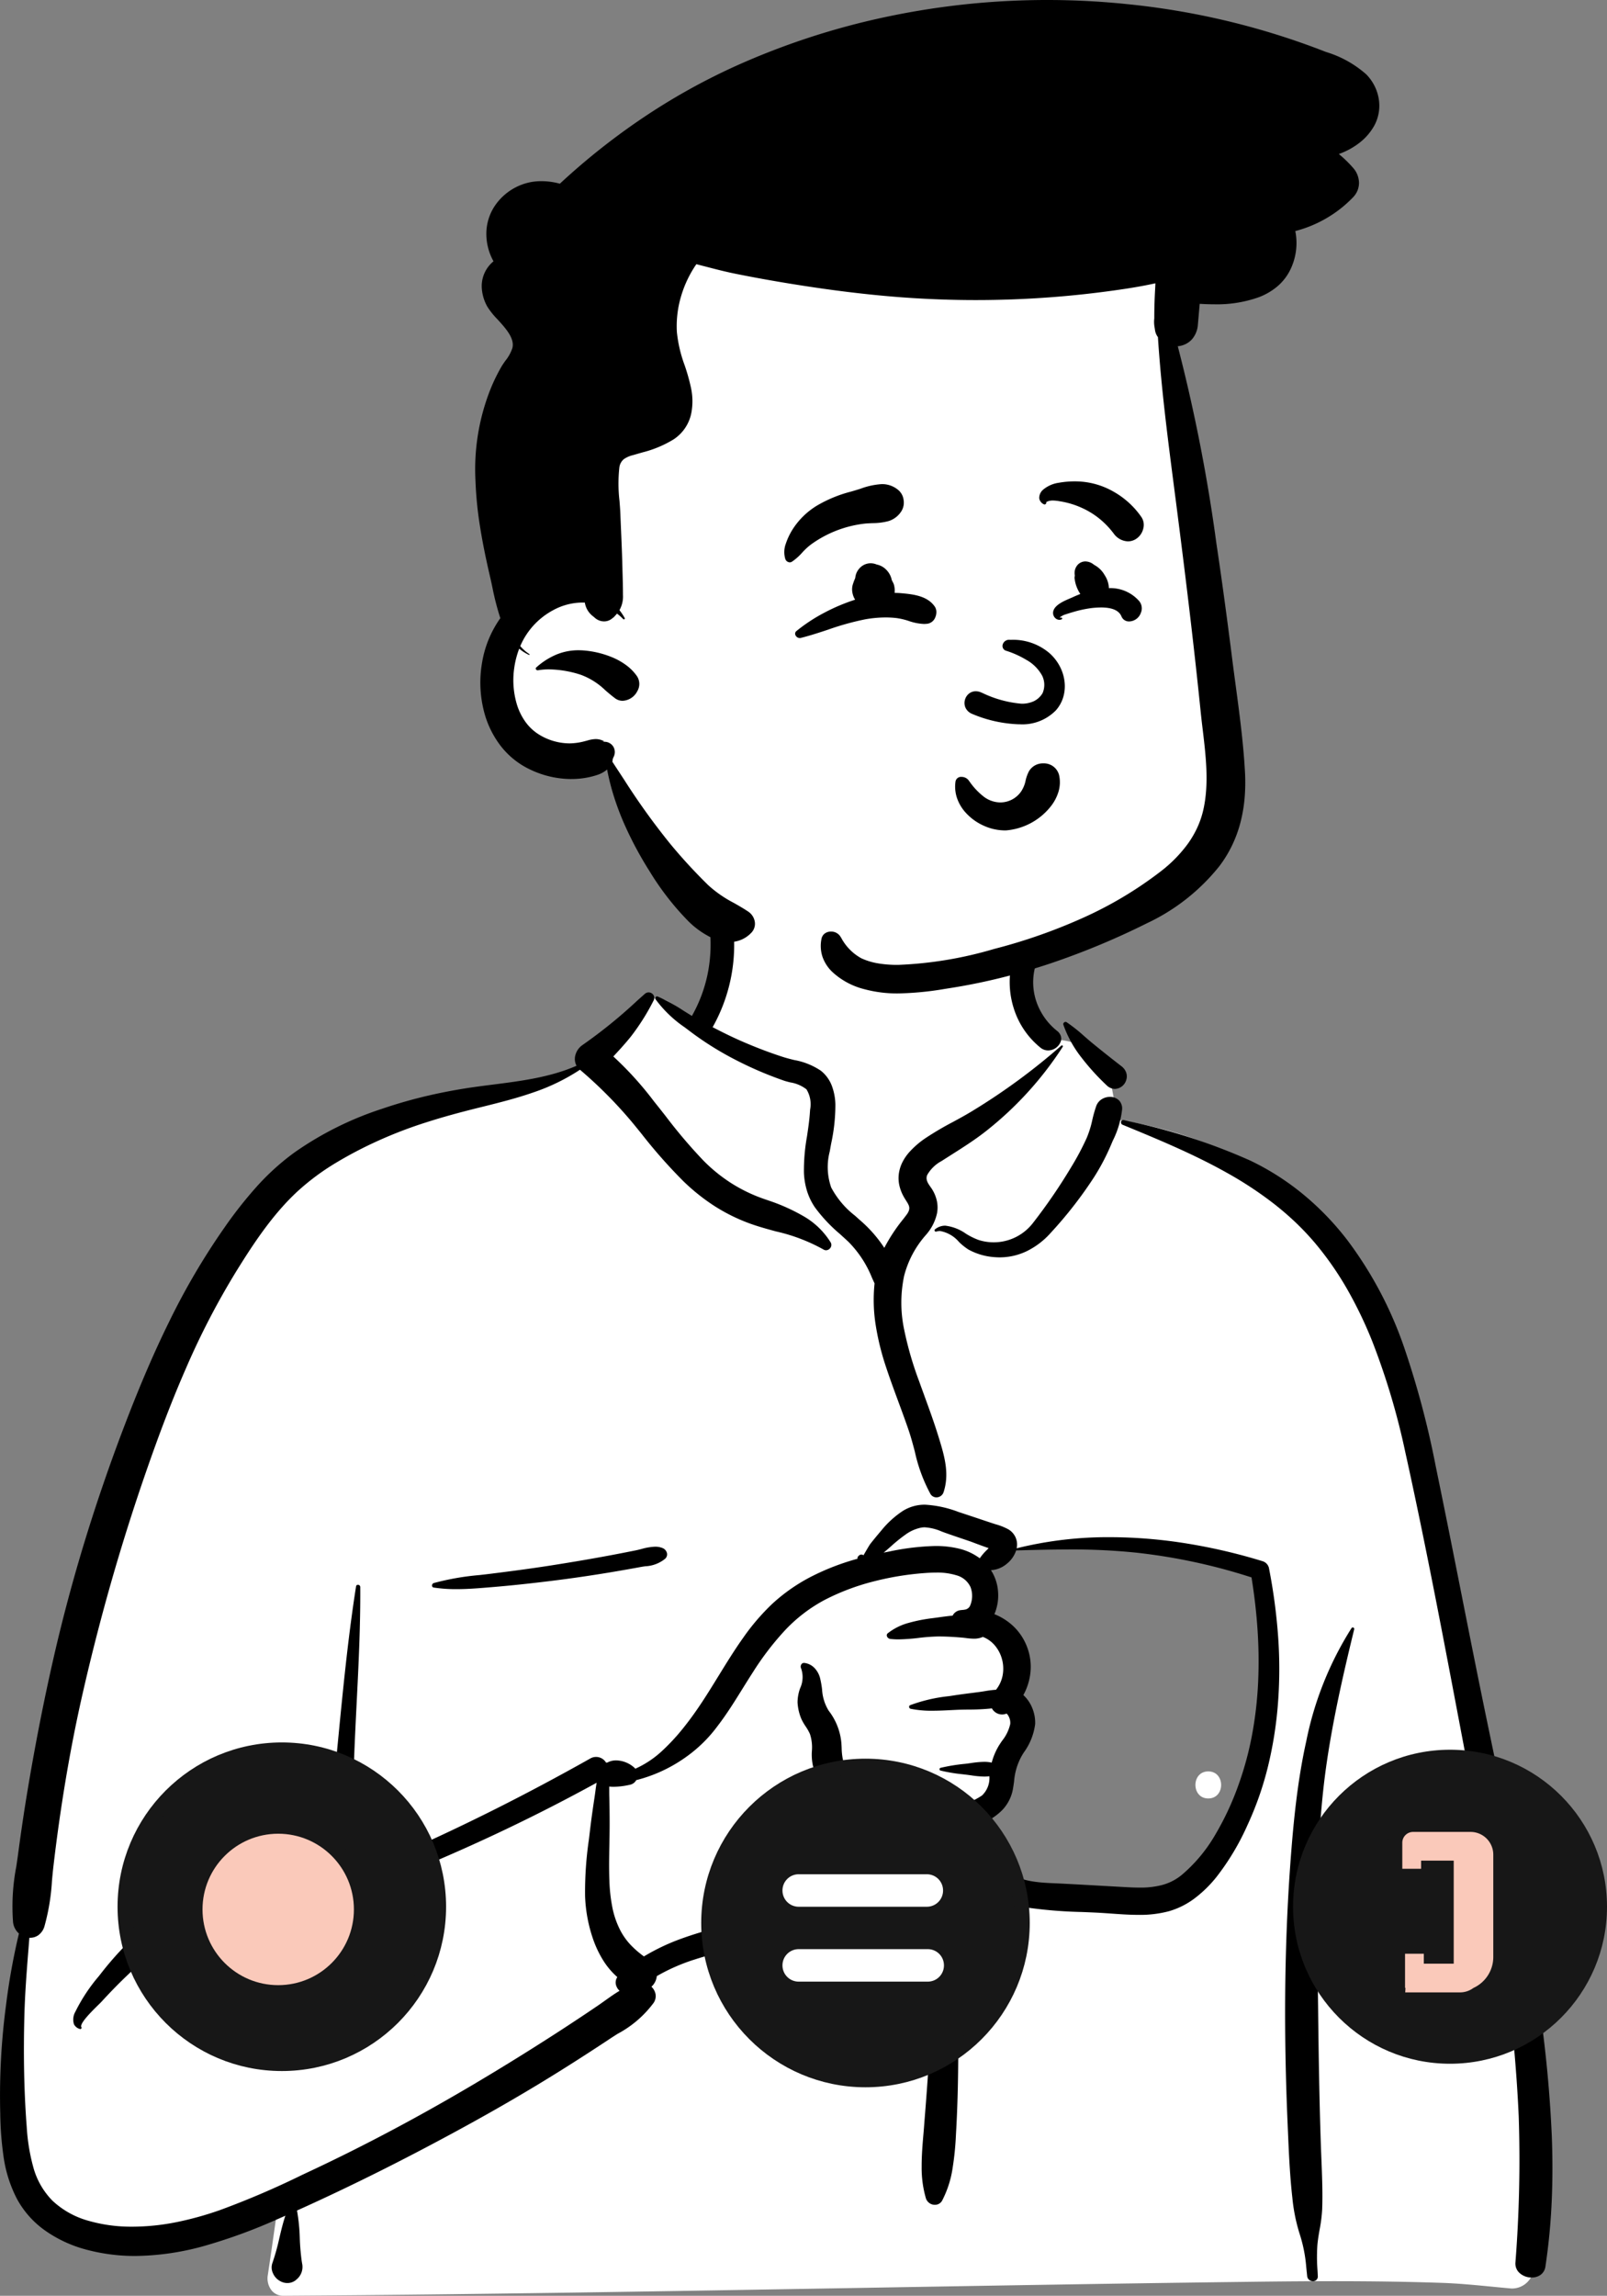
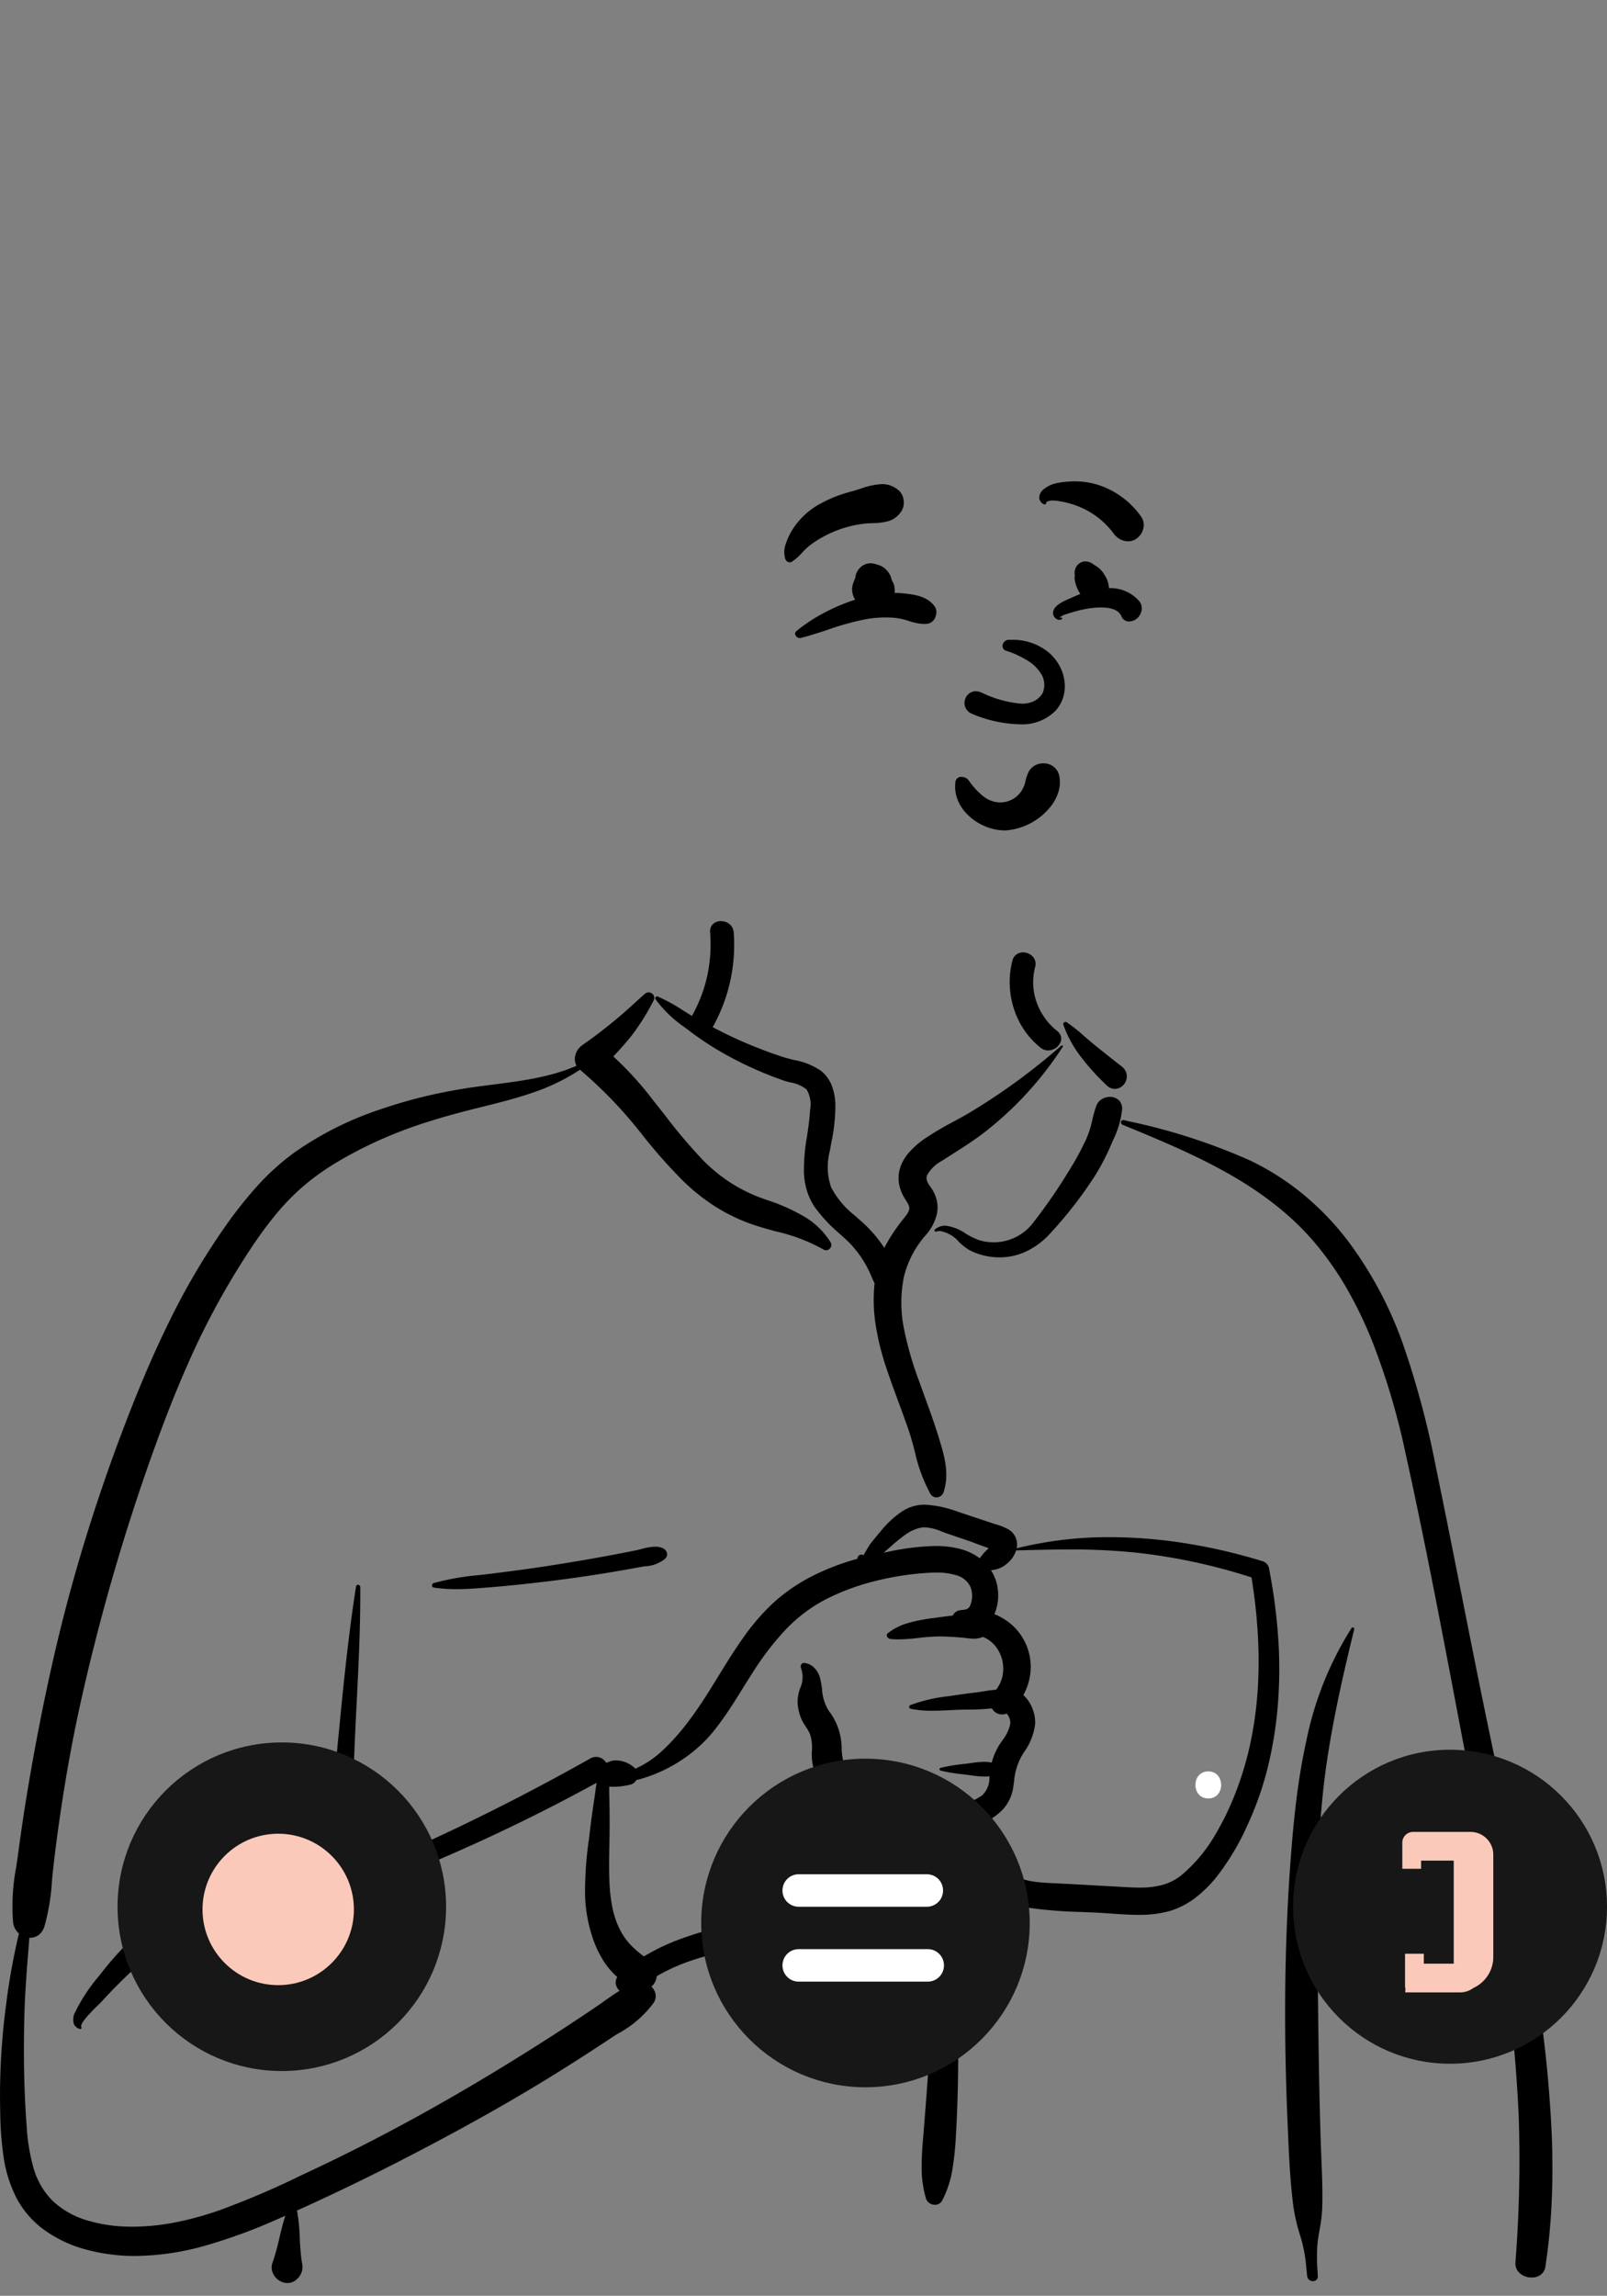
<svg xmlns="http://www.w3.org/2000/svg" width="220.339" height="314.703" viewBox="0 0 220.339 314.703">
  <rect x="0" y="0" width="220.339" height="314.703" fill="#808080" stroke="none" />
  <g id="Group_2245" data-name="Group 2245" transform="translate(-1018.578 -5015.847)">
    <g id="Group_2244" data-name="Group 2244">
      <g id="Group_2178" data-name="Group 2178" transform="translate(1018.578 5015.847)">
-         <path id="_Background" data-name="🎨 Background" d="M37.515,194.679h0a2.057,2.057,0,0,1-1.613-.707,2.676,2.676,0,0,1-.542-2.128c.276-1.826.543-3.683.8-5.48v-.01c.143-.991.29-2.015.437-3.022A67.688,67.688,0,0,1,19.382,185.7a53.3,53.3,0,0,1-7.338-.5,47.508,47.508,0,0,1-7.219-1.58c-.113-.115-.155-.209-.126-.28.052-.123.311-.18.817-.18.189,0,.387.007.59.016l.047,0c.174.007.338.014.472.014a1.1,1.1,0,0,0,.27-.021,14.181,14.181,0,0,1-4.641-5.219A17.3,17.3,0,0,1,.992,174.78a23.35,23.35,0,0,1-.709-3.431,40.539,40.539,0,0,1-.217-7.285c.118-2.464.375-4.9.622-7.263v0c.137-1.3.266-2.536.368-3.729.869-5.6,1.66-11.424,2.426-17.052v0c1.955-14.374,3.977-29.237,7.607-43.386.938-3.655,1.964-7.182,3.051-10.484,1.165-3.539,2.446-6.962,3.808-10.173,1.443-3.4,3.029-6.693,4.714-9.78a97.843,97.843,0,0,1,5.768-9.3,67.078,67.078,0,0,1,7.311-8.306,61.3,61.3,0,0,1,8.641-6.937,53.538,53.538,0,0,1,9.767-5.121,47.093,47.093,0,0,1,10.69-2.856l.41-.056c.708-.094,1.445-.18,2.158-.263,3.736-.435,7.6-.884,10.756-2.849a23.849,23.849,0,0,0,4.129-4.7,23.492,23.492,0,0,1,2.891-3.476,6.462,6.462,0,0,1,1.622-1.112,4.541,4.541,0,0,1,1.887-.432h.023a3.606,3.606,0,0,1,1.674.549c.609.334,1.261.783,1.951,1.26.645.445,1.311.905,2,1.307a15.276,15.276,0,0,1,1.137-4.441,15.357,15.357,0,0,0,.859-2.864l.027-.185c.066-.481.1-.957.138-1.417.151-1.97.294-3.831,2.67-5.78A18.633,18.633,0,0,1,102.9,3.072a32.593,32.593,0,0,1,4.729-1.643,42.136,42.136,0,0,1,5.3-1.056A41.114,41.114,0,0,1,118.373,0a29.231,29.231,0,0,1,6.4.649,14.677,14.677,0,0,1,5.087,2.073A17.31,17.31,0,0,1,133.143,5.7,20.052,20.052,0,0,1,135.5,9.146a50.209,50.209,0,0,1,3.186,7.78c.692,2,1.408,4.059,2.3,6.055a5.446,5.446,0,0,1,2.338-.479,8.748,8.748,0,0,1,4.214,1.16,6.933,6.933,0,0,1,1.633,1.269,4.131,4.131,0,0,1,.954,1.566c.652.793.941,2.428,1.221,4.008v0a15.416,15.416,0,0,0,.717,3c2.066.329,4.071.746,5.959,1.24a51.425,51.425,0,0,1,5.332,1.7,44.013,44.013,0,0,1,4.746,2.139,39.558,39.558,0,0,1,4.2,2.551,37.668,37.668,0,0,1,3.694,2.937,38.11,38.11,0,0,1,3.228,3.3,40.845,40.845,0,0,1,2.8,3.634,46.06,46.06,0,0,1,2.417,3.944,58.652,58.652,0,0,1,3.837,8.718,91.412,91.412,0,0,1,2.776,9.657c1.492,6.379,2.539,13.136,3.651,21.319,1.487,8.385,3.535,16.913,5.515,25.16h0c1.285,5.35,2.613,10.882,3.781,16.34,1.31,6.122,2.272,11.492,2.94,16.417a128.966,128.966,0,0,1,1.249,16.53c.02,2.824-.072,5.623-.275,8.318-.213,2.828-.555,5.641-1.017,8.36a17.683,17.683,0,0,1,1.725,3.1,3.054,3.054,0,0,1,.413,1.644,3.439,3.439,0,0,1-.455,1.6A2.984,2.984,0,0,1,206,193.68h0c-.044,0-.089,0-.134,0-.882-.078-1.776-.164-2.64-.248h0c-2.195-.213-4.464-.434-6.718-.518-4.572-.159-9.5-.236-15.051-.236-3.239,0-6.759.026-11.077.08l-1.187.016c-17.62.219-35.529.529-52.848.829C90.506,194.046,63.792,194.508,37.515,194.679Zm96.176-98.371h0c-.6,2.6.369,4.707,1.4,6.943a23.918,23.918,0,0,1,1.442,3.668,12.114,12.114,0,0,1,.069,3.479c-.034.495-.065.962-.069,1.341a6.769,6.769,0,0,0,.812,2.305,5.166,5.166,0,0,1,.806,2.929,26.173,26.173,0,0,1-2.477,6.427,30.347,30.347,0,0,0-2.24,5.44,9.6,9.6,0,0,0-.337,2.7,7.186,7.186,0,0,0,.6,2.7c1.629,3.205,6.539,4.848,9.788,5.935l.016.005a14.331,14.331,0,0,0,2.851.747,20.164,20.164,0,0,0,3.188.243,25.993,25.993,0,0,0,9.486-1.841,19.186,19.186,0,0,0,4.036-2.179,11.682,11.682,0,0,0,2.91-2.909c1.312-1.951,2.778-5.824,3.955-8.937.724-1.914,1.35-3.567,1.817-4.478l.277-3.868c.323-4.541.665-9.725.639-13.77-.028-4.492-.5-7-1.446-7.651a22.7,22.7,0,0,0-8.953-3.212A64.113,64.113,0,0,0,151.35,91.5c-4.089,0-7.678.274-9.968.5a30.231,30.231,0,0,0-4.485.645c-.327.215-.6.377-.847.52a3.743,3.743,0,0,0-1.571,1.406c-.648.086-1.308.177-1.963.27-.436.142-.663.437-.607.787a.892.892,0,0,0,.361.554,1.294,1.294,0,0,0,.789.248,1.784,1.784,0,0,0,.633-.123Z" transform="translate(1.359 120.024)" fill="#fff" />
        <path id="_Ink" data-name="🖍 Ink" d="M39.4,186.686a1.975,1.975,0,0,1-.913-.224l-.066-.036-.111-.064a2.212,2.212,0,0,1-.89-1.034,1.833,1.833,0,0,1-.081-1.353,30.415,30.415,0,0,0,.967-3.466c.239-1.01.486-2.053.821-3.052l-.569.254-.75.327a74.179,74.179,0,0,1-9.422,3.453,36.214,36.214,0,0,1-9.84,1.485,25.677,25.677,0,0,1-6.7-.866,17.585,17.585,0,0,1-5.487-2.5,12.766,12.766,0,0,1-4.024-4.439A18,18,0,0,1,.5,169.455a45.242,45.242,0,0,1-.466-6.021,94.291,94.291,0,0,1,.787-14.8,89.9,89.9,0,0,1,1.776-9.858,2.436,2.436,0,0,1-.807-1.554,28.756,28.756,0,0,1,.449-7.651v-.007c.085-.573.172-1.165.249-1.74.427-3.2.867-6.142,1.347-9,1.044-6.228,2.242-12.3,3.561-18.049,1.2-5.233,2.623-10.548,4.229-15.8,1.57-5.132,3.356-10.337,5.308-15.469l.34-.888c2.019-5.249,3.959-9.742,5.932-13.734A95.374,95.374,0,0,1,30.78,42a58.142,58.142,0,0,1,4.367-5.554,33.3,33.3,0,0,1,5.223-4.733,45.221,45.221,0,0,1,12.043-6,65.4,65.4,0,0,1,6.478-1.838c2.123-.487,4.352-.892,6.625-1.2.674-.092,1.365-.18,2.033-.265,3.886-.494,7.9-1.006,11.5-2.587a1.974,1.974,0,0,1-.126-1.559,2.415,2.415,0,0,1,.95-1.286,67.6,67.6,0,0,0,7.473-6.057c.348-.311.708-.632,1.065-.948a.785.785,0,0,1,.524-.208.8.8,0,0,1,.671.382.739.739,0,0,1,0,.752,30.665,30.665,0,0,1-3.127,4.951c-.776.962-1.605,1.866-2.386,2.7a45.919,45.919,0,0,1,5.512,6.072l.1.129c.528.656,1.055,1.327,1.565,1.976a70.673,70.673,0,0,0,5.124,6.04,21.965,21.965,0,0,0,3.85,3.138,21.485,21.485,0,0,0,4.46,2.158l.652.226a25.856,25.856,0,0,1,4.8,2.148,10.544,10.544,0,0,1,3.737,3.6.672.672,0,0,1,0,.692.745.745,0,0,1-.628.386.653.653,0,0,1-.348-.1,24.308,24.308,0,0,0-6.536-2.487c-1.265-.346-2.574-.7-3.826-1.174a24.647,24.647,0,0,1-4.7-2.372A27.793,27.793,0,0,1,93.74,35.69a70.817,70.817,0,0,1-5.827-6.6l-.009-.011c-.371-.457-.755-.93-1.135-1.393a60.17,60.17,0,0,0-7.247-7.317A27.757,27.757,0,0,1,73.065,23.5c-2.178.758-4.434,1.334-6.945,1.956l-.514.127c-2.75.681-4.982,1.3-7.025,1.954a59.535,59.535,0,0,0-6.807,2.6,55.4,55.4,0,0,0-5.729,3,32.845,32.845,0,0,0-5.187,3.847c-3.474,3.188-6.158,7.306-8.4,10.916a105.191,105.191,0,0,0-7.008,13.507c-1.793,4.1-3.532,8.618-5.472,14.213-1.715,4.945-3.319,10.028-4.767,15.106-1.436,5.037-2.756,10.2-3.924,15.346-1.149,5.065-2.113,10.242-2.946,15.826-.377,2.528-.72,5.116-1.019,7.692-.077.665-.141,1.346-.2,2v.006a29.352,29.352,0,0,1-1.03,6.2,2.3,2.3,0,0,1-.806,1.189,1.939,1.939,0,0,1-1.16.374l-.1,0-.173,2.167c-.221,2.778-.443,5.737-.516,8.685-.131,5.285-.039,10.02.282,14.475l.049.658a26.581,26.581,0,0,0,.875,5.38A10.444,10.444,0,0,0,7.194,175.4a11.8,11.8,0,0,0,4.968,2.761,21.075,21.075,0,0,0,5.683.8l.349,0a30.934,30.934,0,0,0,6.036-.628,44.684,44.684,0,0,0,5.9-1.636A116.915,116.915,0,0,0,41.4,171.876l.941-.442c3.853-1.8,7.758-3.758,11.606-5.806,3.748-1.994,7.552-4.136,11.308-6.367s7.534-4.574,11.244-6.973c1.8-1.166,3.623-2.372,5.412-3.586.357-.242.713-.5,1.057-.742h0c.641-.458,1.3-.931,1.983-1.332a1.677,1.677,0,0,1-.508-.873,1.318,1.318,0,0,1,.2-1.006,10.285,10.285,0,0,1-1.943-2.3,14.493,14.493,0,0,1-1.344-2.8,20.248,20.248,0,0,1-1.134-5.975,49.581,49.581,0,0,1,.533-7.855l0-.014c.05-.411.1-.837.151-1.255.184-1.572.412-3.124.63-4.566.038-.252.071-.5.106-.769.048-.362.1-.737.159-1.106-4.03,2.215-8.2,4.353-12.4,6.356-4.138,1.976-8.422,3.878-12.733,5.655-4.265,1.757-8.648,3.375-13.4,4.946l-.917.3c-2.6.85-4.6,1.464-6.5,1.992-2.4.666-4.561,1.17-6.611,1.541a.226.226,0,0,1-.04,0,.269.269,0,0,1-.251-.211.179.179,0,0,1,.115-.211c2.868-1.265,5.849-2.418,8.732-3.532,1.46-.564,2.97-1.148,4.445-1.739l.721-.294a1.442,1.442,0,0,1-.258-.037c-1.82-.439-3.654-1.055-5.427-1.65h0c-.727-.244-1.48-.5-2.216-.732s-1.515-.446-2.268-.651a25.012,25.012,0,0,1-4.892-1.695.153.153,0,0,1-.085-.174.2.2,0,0,1,.175-.158c.246-.017.5-.026.768-.026a27.016,27.016,0,0,1,5.118.679c.573.113,1.114.22,1.656.315l.906.159c1.389.245,3,.539,4.579.931a1.935,1.935,0,0,1,.74-1.312c3.68-2.725,3.989-7.752,4.261-12.187v0c.056-.909.109-1.767.188-2.588l.351-3.624c.6-6.117,1.261-12.621,2.263-18.978a.242.242,0,0,1,.253-.21.309.309,0,0,1,.322.288c.035,5.346-.235,10.766-.5,16.007-.12,2.409-.244,4.9-.337,7.353l-.046,1.278-.007.2c-.161,4.744-.327,9.649-3.312,13.3a1.229,1.229,0,0,1,.61-.169.933.933,0,0,1,.728.33,2.5,2.5,0,0,1,.657,1.617c2.634-1.1,5.383-2.29,8.17-3.525,4.28-1.9,8.63-3.956,12.93-6.123,4.183-2.108,8.43-4.374,12.623-6.734a1.585,1.585,0,0,1,2.186.556l.064-.009.033,0,.063,0h.007a2.51,2.51,0,0,1,1.224-.3,3.846,3.846,0,0,1,2.542,1.051c.024.023.047.049.066.072l.015.017a13.475,13.475,0,0,0,3.533-2.316,28.371,28.371,0,0,0,3.064-3.291c.861-1.071,1.721-2.265,2.632-3.65.745-1.135,1.475-2.321,2.181-3.468,1.071-1.74,2.178-3.54,3.377-5.224a30.251,30.251,0,0,1,4.028-4.69,24.19,24.19,0,0,1,5.449-3.766,33.217,33.217,0,0,1,6.191-2.373.422.422,0,0,1,.116-.347.6.6,0,0,1,.41-.234.583.583,0,0,1,.25.068.1.1,0,0,1,.045.043l.417-.713c.3-.515.476-.795.543-.879.482-.607.984-1.217,1.492-1.812a12.872,12.872,0,0,1,2.975-2.7,5.632,5.632,0,0,1,3.034-.839,15.241,15.241,0,0,1,4.582,1l.034.011c1.006.329,2.027.67,3.014,1l.026.009,1.583.528.159.052.3.094a8.274,8.274,0,0,1,1.582.616,2.409,2.409,0,0,1,1.269,2.666,52,52,0,0,1,12.792-1.523,66.853,66.853,0,0,1,10.629.882,77.5,77.5,0,0,1,10.259,2.4,1.289,1.289,0,0,1,.9.9,77.729,77.729,0,0,1,1.27,9.478,61.828,61.828,0,0,1-.059,9.558,54,54,0,0,1-1.312,8.126,43.914,43.914,0,0,1-2.675,7.778l-.13.284a34.065,34.065,0,0,1-4.246,7.133,16.91,16.91,0,0,1-2.959,2.918,10.867,10.867,0,0,1-3.584,1.815,15.379,15.379,0,0,1-4.215.5c-1.234,0-2.489-.089-3.7-.176-.637-.045-1.3-.092-1.931-.124-.7-.035-1.42-.064-2.114-.092h0a63.068,63.068,0,0,1-7.292-.579,11.624,11.624,0,0,1-3.83-1.28,9.707,9.707,0,0,1-3.041-2.632,18.947,18.947,0,0,1-2.876-6.591c-.334.106-.607.2-.861.3a9.476,9.476,0,0,0-3.127,2.11c-.876.848-1.676,1.795-2.45,2.71a30.546,30.546,0,0,1-3.013,3.231,23.128,23.128,0,0,1-6.164,3.847,40.393,40.393,0,0,1-5.869,1.965c-1.994.519-4.052.944-6.041,1.355l-.017,0c-.856.177-1.742.36-2.61.548l-.343.075c-1.547.339-3.573.811-5.531,1.449a26,26,0,0,0-5.205,2.284,2.224,2.224,0,0,1-.736,1.449,1.851,1.851,0,0,1,.562,1,1.662,1.662,0,0,1-.249,1.2,14.8,14.8,0,0,1-4.945,4.256l0,0c-.358.227-.728.461-1.085.7l-.142.094c-2.139,1.418-4.328,2.828-6.5,4.19-4.262,2.669-8.7,5.261-13.581,7.925-3.787,2.069-7.561,4.046-11.216,5.876-3.853,1.929-7.7,3.759-11.438,5.439a25.412,25.412,0,0,1,.381,3.794,31.126,31.126,0,0,0,.26,3.109l.053.326a2.219,2.219,0,0,1-.637,2.114l-.062.057v-.008l-.055.05-.018.015.006,0a1.974,1.974,0,0,1-.208.168l-.09.058A1.83,1.83,0,0,1,39.4,186.686ZM83.533,118.63c0,.188,0,.382,0,.553,0,.278,0,.54.009.8.031,1.186.047,2.45.047,3.758,0,.947-.018,1.91-.036,2.841-.032,1.649-.065,3.354.005,5.03a22.422,22.422,0,0,0,.388,3.5,11.877,11.877,0,0,0,1.15,3.315,8.926,8.926,0,0,0,1.416,1.954,13.339,13.339,0,0,0,1.779,1.534,28.912,28.912,0,0,1,5.069-2.413,48.879,48.879,0,0,1,5.423-1.62c1.449-.353,2.934-.672,4.371-.982h0a81.8,81.8,0,0,0,8.958-2.286,23.565,23.565,0,0,0,5.918-2.884,24.765,24.765,0,0,0,4.553-4.464l.016-.018.356-.415.237-.274a16.056,16.056,0,0,1,5.429-4.44,16.689,16.689,0,0,1,2.347-.755,10.24,10.24,0,0,0,3.672-1.507,3.279,3.279,0,0,0,1.019-2.587l.005-.058a5.056,5.056,0,0,1-.721.048,13.089,13.089,0,0,1-1.8-.168h0c-.232-.033-.472-.066-.7-.093l-.545-.064a22.136,22.136,0,0,1-2.947-.5.193.193,0,0,1,0-.368,24.528,24.528,0,0,1,3.349-.549l.143-.017.279-.035.411-.056h0a13.249,13.249,0,0,1,1.8-.167,4.725,4.725,0,0,1,1.043.106,8.9,8.9,0,0,1,.845-2.093c.163-.292.366-.592.582-.91a5.626,5.626,0,0,0,1.11-2.279,1.839,1.839,0,0,0-.2-1.032l-.055-.1a.859.859,0,0,0-.262-.315.224.224,0,0,1-.1.05,1.592,1.592,0,0,1-1.893-.753,29.969,29.969,0,0,1-3.243.16c-.554.007-1.078.015-1.583.037l-1.511.073c-.5.023-1.152.049-1.806.049a14.214,14.214,0,0,1-3.012-.269.267.267,0,0,1-.193-.245.23.23,0,0,1,.129-.244,21.789,21.789,0,0,1,5.322-1.239c.264-.039.538-.079.8-.12.742-.114,1.5-.211,2.233-.306l.018,0c.362-.047.737-.095,1.105-.144.238-.032.487-.072.727-.11h0a15.015,15.015,0,0,1,1.577-.2,4.464,4.464,0,0,0,.918-2.03,4.977,4.977,0,0,0-.1-2.161,4.851,4.851,0,0,0-.949-1.843,4.075,4.075,0,0,0-1.671-1.209,2.967,2.967,0,0,1-1.234.245,8.825,8.825,0,0,1-1.055-.086h0c-.207-.025-.42-.051-.641-.07-1.191-.1-2.176-.15-3.1-.15h-.113a26.634,26.634,0,0,0-2.666.2,26.273,26.273,0,0,1-2.753.2,9.99,9.99,0,0,1-1.143-.061.568.568,0,0,1-.455-.385.36.36,0,0,1,.131-.4,8.039,8.039,0,0,1,2.854-1.417,21.683,21.683,0,0,1,3.184-.632l.429-.057c.187-.025.388-.053.583-.08.558-.077,1.188-.165,1.831-.223a1.375,1.375,0,0,1,1.087-.751c.143-.02.289-.032.43-.044l.047,0,0-.016a.96.96,0,0,0,.8-.482,3.4,3.4,0,0,0,.089-2.622,2.986,2.986,0,0,0-1.941-1.618,8.9,8.9,0,0,0-2.772-.369c-.409,0-.831.016-1.331.049a39.668,39.668,0,0,0-7.174,1.147,31.413,31.413,0,0,0-6.786,2.555,21,21,0,0,0-5.578,4.32A39.257,39.257,0,0,0,103.206,103l-.122.189c-.42.652-.846,1.34-1.259,2l0,0c-1.065,1.717-2.167,3.492-3.415,5.116A19.082,19.082,0,0,1,94.1,114.55a20.27,20.27,0,0,1-6.865,3.2,1.259,1.259,0,0,1-.8.618l-.167.038a10.453,10.453,0,0,1-2.123.255A5.664,5.664,0,0,1,83.533,118.63ZM43.989,132.4a1.065,1.065,0,0,1-.075.1l-.041.048.214-.087Zm102.5-46.268c-2.408,0-4.861.065-7.166.131a3.906,3.906,0,0,1-1.334,1.875,3.671,3.671,0,0,1-2.116.832,6.2,6.2,0,0,1,.974,2.975A6.554,6.554,0,0,1,136.343,95a8.148,8.148,0,0,1,2.369,1.44,7.575,7.575,0,0,1,1.751,2.243,7.839,7.839,0,0,1,.68,1.87,7.645,7.645,0,0,1,.18,1.9,8.118,8.118,0,0,1-1.009,3.635,4.917,4.917,0,0,1,1.229,1.8,5.253,5.253,0,0,1,.389,2.178,8.39,8.39,0,0,1-1.565,3.906c-.1.156-.193.317-.288.475a8.534,8.534,0,0,0-1.039,3.5c-.041.286-.083.581-.133.889a5.6,5.6,0,0,1-1.412,2.938,7.855,7.855,0,0,1-2.678,1.821l.11.435a22.05,22.05,0,0,0,.995,3.119,8.291,8.291,0,0,0,1.742,2.7c1.826,1.818,4.6,1.938,7.05,2.044l.587.026.126.006c1.944.1,3.919.21,5.829.319h.019l1.307.074,1.789.1c.561.031,1.222.062,1.873.062a11.692,11.692,0,0,0,3-.33A7.151,7.151,0,0,0,162,130.77a21.047,21.047,0,0,0,4.655-5.587,38.885,38.885,0,0,0,3.1-6.621,44.477,44.477,0,0,0,1.909-6.979,52.442,52.442,0,0,0,.836-7.18,63.594,63.594,0,0,0-.076-7.251c-.153-2.322-.431-4.741-.826-7.191a79.3,79.3,0,0,0-15.813-3.394A85.846,85.846,0,0,0,146.493,86.129Zm-18.241-.476a13.342,13.342,0,0,1,3.259.365,7.855,7.855,0,0,1,2.834,1.319l.01-.017c0-.009.009-.018.015-.026a7.146,7.146,0,0,1,.9-1.054l.011-.011c.031-.029.061-.059.094-.093l.182-.193-.415-.144c-.632-.224-1.343-.491-1.767-.651l-.342-.128-.011,0-.579-.2h0c-.925-.312-1.881-.636-2.816-.967-.167-.059-.332-.121-.506-.186a6.8,6.8,0,0,0-2.323-.576,2.892,2.892,0,0,0-.461.036,5.487,5.487,0,0,0-2.181.963,21.372,21.372,0,0,0-1.992,1.611l0,0c-.348.305-.677.593-1,.857l.767-.149A34.138,34.138,0,0,1,128.252,85.653ZM180.019,186.43a.823.823,0,0,1-.512-.176.749.749,0,0,1-.278-.521l-.122-1.176a19.922,19.922,0,0,0-.841-4.39,24.223,24.223,0,0,1-1.071-5.193c-.314-2.78-.454-5.631-.57-8.313l-.082-1.919c-.26-6-.37-11.858-.329-17.42.044-5.971.266-11.829.657-17.411l.059-.827c.246-3.353.487-5.921.78-8.326.375-3.08.831-5.809,1.394-8.344a45.792,45.792,0,0,1,6.2-15.493.2.2,0,0,1,.172-.1.212.212,0,0,1,.166.079.2.2,0,0,1,.034.173c-1.409,5.772-2.839,11.974-3.756,18.22-.36,2.454-.636,4.966-.844,7.681-.185,2.417-.31,4.94-.384,7.711-.137,5.148-.068,10.388,0,15.455v.049c.011.855.023,1.74.033,2.609l.007.578c.061,5.346.151,11.672.362,18.056.024.734.055,1.482.084,2.206.093,2.281.189,4.64.107,6.948a20.622,20.622,0,0,1-.351,2.775c-.117.673-.237,1.369-.3,2.068a24.1,24.1,0,0,0,.015,3.571c.012.227.026.483.038.731a.659.659,0,0,1-.166.5A.673.673,0,0,1,180.019,186.43Zm29.985-.5a2.423,2.423,0,0,1-1.751-.714,1.738,1.738,0,0,1-.47-1.334,180.893,180.893,0,0,0,.451-20.039c-.3-6.618-.93-13.354-1.871-20.02-.584-4.143-1.394-8.316-2.178-12.352-.273-1.408-.556-2.864-.827-4.308l-.163-.876c-.813-4.4-1.664-8.879-2.487-13.206l0-.008-.177-.93-1.339-7.057c-1.829-9.63-3.98-20.811-6.365-31.643l-.137-.618a97.73,97.73,0,0,0-4.5-15.133,57.278,57.278,0,0,0-3.409-7.124,43.184,43.184,0,0,0-4.48-6.449,36.26,36.26,0,0,0-2.716-2.871c-.919-.872-1.914-1.726-2.957-2.538a51.136,51.136,0,0,0-6.488-4.26c-2.036-1.141-4.326-2.278-7-3.477-2.454-1.1-4.983-2.141-7.215-3.06a.351.351,0,0,1-.221-.4.3.3,0,0,1,.3-.252.415.415,0,0,1,.1.012l.774.185a82.443,82.443,0,0,1,16.541,5.36,35.637,35.637,0,0,1,7.326,4.683,38.635,38.635,0,0,1,6.025,6.27,53.181,53.181,0,0,1,7.788,14.757,122.789,122.789,0,0,1,4.3,16.208c1.2,5.809,2.378,11.726,3.512,17.449,1.244,6.277,2.53,12.767,3.864,19.138l.473,2.268c1.416,6.811,2.459,12.064,3.382,17.034,1.152,6.207,2.083,11.811,2.843,17.134l.118.832a176.511,176.511,0,0,1,1.719,17.911c.12,3.125.115,6.153-.013,9a84.805,84.805,0,0,1-.862,8.933,1.664,1.664,0,0,1-.668,1.133A2.055,2.055,0,0,1,210,185.927Zm-81.815-9.966a1.291,1.291,0,0,1-1.235-.883,14.955,14.955,0,0,1-.583-4.39c-.007-1.514.124-3.039.251-4.513v0c.037-.433.073-.842.1-1.252l.2-2.53c.174-2.269.373-4.945.527-7.593.2-3.5.374-7.068.528-10.4.05-1.071.1-2.176.167-3.378l.091-1.689c.01-.185.019-.376.028-.561a10.2,10.2,0,0,1,.63-3.708.462.462,0,0,1,.441-.262.546.546,0,0,1,.483.262,10.277,10.277,0,0,1,.87,3.952v.006c.012.141.025.286.037.426l.014.15c.2,2.138.328,3.783.407,5.334.173,3.383.255,6.792.244,10.134-.012,3.885-.1,7.283-.268,10.389l-.051.928a40.169,40.169,0,0,1-.471,4.638,14.174,14.174,0,0,1-1.415,4.354A1.105,1.105,0,0,1,128.189,175.961ZM11.016,151.871a.143.143,0,0,1-.043-.007,1.273,1.273,0,0,1-.834-.657,2.145,2.145,0,0,1,.188-1.7,23.464,23.464,0,0,1,3.214-4.872l.021-.027.352-.45a44.837,44.837,0,0,1,4.15-4.615l.436-.422c.169-.165.34-.339.522-.523a16.515,16.515,0,0,1,1.988-1.8,4,4,0,0,1,2.326-.886c.059,0,.118,0,.176.006a1.19,1.19,0,0,1,1.129,1.482c-.273,1.3-1.361,2.1-2.413,2.882-.3.223-.584.432-.851.654-1.342,1.115-2.588,2.29-3.852,3.5-1.085,1.034-2.143,2.107-3.234,3.282l-.391.424c-.066.072-.207.21-.385.384l0,0c-.846.828-2.607,2.55-2.37,3.066l.016.028a.147.147,0,0,1,0,.155A.173.173,0,0,1,11.016,151.871ZM114.19,118.287a2.451,2.451,0,0,1-1.72-.73,3.9,3.9,0,0,1-1-1.748,7.228,7.228,0,0,1-.152-2.04,5.856,5.856,0,0,0-.265-2.342,6.724,6.724,0,0,0-.594-1.049,7.046,7.046,0,0,1-.585-1.023,6.748,6.748,0,0,1-.521-2.277,5.822,5.822,0,0,1,.355-1.928,3.6,3.6,0,0,0,.134-2.716.562.562,0,0,1,.024-.537.407.407,0,0,1,.356-.215h.01l.04,0a2.317,2.317,0,0,1,1.409.7,3.143,3.143,0,0,1,.77,1.42,12.979,12.979,0,0,1,.266,1.523,6.181,6.181,0,0,0,.9,2.9,8.422,8.422,0,0,1,1.746,4.437c.018.229.029.461.038.686v0a8.531,8.531,0,0,0,.159,1.522l.12.509a4.773,4.773,0,0,1,.168,1.65,1.215,1.215,0,0,1-.85,1.117A2.668,2.668,0,0,1,114.19,118.287Zm-51.6-26.718a20.168,20.168,0,0,1-3.125-.219.258.258,0,0,1-.226-.252.352.352,0,0,1,.226-.362,35.941,35.941,0,0,1,6.3-1.1c.482-.055.98-.112,1.466-.172,2.253-.28,5.216-.66,8.158-1.119s5.587-.909,8.109-1.379c1.21-.225,2.438-.464,3.649-.709.258-.052.517-.118.792-.188a7.875,7.875,0,0,1,1.883-.32,2.688,2.688,0,0,1,1,.176,1.01,1.01,0,0,1,.627.711.813.813,0,0,1-.24.757,4.631,4.631,0,0,1-2.748,1.041c-.191.029-.388.059-.579.092l-.1.019c-1.375.254-2.785.5-4.19.735-2.678.443-5.341.83-7.916,1.148-3.047.377-5.721.659-8.175.861l-1.057.087C65.2,91.478,63.888,91.569,62.586,91.569Zm65.81-12.58a.953.953,0,0,1-.83-.477,22.05,22.05,0,0,1-2.136-5.8c-.265-1-.538-2.025-.875-3.006-.439-1.28-.916-2.572-1.377-3.82v0c-.567-1.536-1.153-3.124-1.675-4.7a35.487,35.487,0,0,1-1.42-5.7,21.946,21.946,0,0,1-.173-5.837l-.012-.02a.481.481,0,0,1-.026-.047l-.31-.679a14.751,14.751,0,0,0-3.2-4.909c-.391-.372-.8-.74-1.188-1.095a21.228,21.228,0,0,1-3.423-3.637,8.421,8.421,0,0,1-1.126-2.348,9.873,9.873,0,0,1-.4-2.424,26.317,26.317,0,0,1,.421-4.991c.152-1.025.309-2.084.387-3.122l.038-.539a3.9,3.9,0,0,0-.5-2.784,4.861,4.861,0,0,0-2.231-.952c-.332-.084-.645-.164-.9-.255a50.117,50.117,0,0,1-6.722-2.9,42.665,42.665,0,0,1-5.9-3.683l-.939-.706a16.543,16.543,0,0,1-4.01-3.86.241.241,0,0,1,0-.249.248.248,0,0,1,.211-.14.2.2,0,0,1,.076.015,23.678,23.678,0,0,1,3.567,1.96l0,0c.377.236.767.48,1.152.712a1.887,1.887,0,0,1,.084-.172A19.672,19.672,0,0,0,97,7.366a20.468,20.468,0,0,0,.366-5.814A1.4,1.4,0,0,1,97.7.461,1.56,1.56,0,0,1,98.853,0,1.836,1.836,0,0,1,100,.389a1.605,1.605,0,0,1,.6,1.163,22.951,22.951,0,0,1-2.843,12.9c-.011.019-.022.037-.033.054l-.018.027c1.585.825,2.9,1.46,4.151,2,1.937.836,3.739,1.519,5.509,2.088.478.154.977.279,1.505.411a9.549,9.549,0,0,1,3.691,1.48,4.839,4.839,0,0,1,1.492,2.055,7.813,7.813,0,0,1,.488,2.571,25.109,25.109,0,0,1-.578,5.342c-.036.194-.072.394-.107.587l-.09.507a8.457,8.457,0,0,0,.2,4.934,12.01,12.01,0,0,0,3.255,3.861l.014.013.322.289.271.246a17.931,17.931,0,0,1,3.42,3.868,23.424,23.424,0,0,1,2.636-3.99l0,0,.389-.511c.662-.874.4-1.281-.025-1.954-.1-.158-.214-.337-.327-.538a5.767,5.767,0,0,1-.612-1.576,4.618,4.618,0,0,1-.054-1.683,5.03,5.03,0,0,1,.483-1.5,6.52,6.52,0,0,1,.871-1.294A11.915,11.915,0,0,1,127,29.678a42.19,42.19,0,0,1,3.655-2.147c.888-.482,1.806-.98,2.68-1.517a86.52,86.52,0,0,0,12.182-8.948.126.126,0,0,1,.085-.032.142.142,0,0,1,.123.071.109.109,0,0,1-.008.116,47.49,47.49,0,0,1-10.7,11.7c-1.477,1.143-3.051,2.141-4.573,3.107l-.805.512-.526.338a4.923,4.923,0,0,0-1.983,1.922c-.255.621.1,1.134.451,1.63.108.155.22.315.312.476a5.015,5.015,0,0,1,.59,1.58,4.318,4.318,0,0,1,0,1.523,6.5,6.5,0,0,1-1.405,2.859l-.067.084a13.529,13.529,0,0,0-3.044,5.674,17.844,17.844,0,0,0,0,7.345,46.747,46.747,0,0,0,2.065,7.123l.064.18c.214.6.435,1.2.649,1.787l0,.007c.666,1.824,1.354,3.71,1.934,5.6l.211.69c.7,2.307,1.259,4.572.484,6.922A1.035,1.035,0,0,1,128.4,78.989Zm8.683-32.9c-.213,0-.43-.008-.646-.024a8.7,8.7,0,0,1-3.65-1.047A8.051,8.051,0,0,1,131.5,43.99a4.43,4.43,0,0,0-2.611-1.515,1.7,1.7,0,0,0-.527.084.152.152,0,0,1-.047.007.2.2,0,0,1-.172-.133.149.149,0,0,1,.045-.172,2.185,2.185,0,0,1,1.415-.517,6.173,6.173,0,0,1,2.835,1.1,9.289,9.289,0,0,0,1.744.862,6.8,6.8,0,0,0,7.467-2.354,75.78,75.78,0,0,0,5.189-7.574A36.73,36.73,0,0,0,149,29.721a13.84,13.84,0,0,0,.767-2.467,17.9,17.9,0,0,1,.54-1.91,1.847,1.847,0,0,1,.764-.94,2.118,2.118,0,0,1,1.11-.314,1.744,1.744,0,0,1,1.272.505,1.608,1.608,0,0,1,.4,1.23,12.681,12.681,0,0,1-1.269,4.259l-.166.387-.068.161a29.8,29.8,0,0,1-2.343,4.465,56.738,56.738,0,0,1-5.988,7.682,10.658,10.658,0,0,1-3.139,2.411A8.533,8.533,0,0,1,137.079,46.088ZM152.87,23a1.651,1.651,0,0,1-1.139-.5,32.173,32.173,0,0,1-3.459-3.815A15.668,15.668,0,0,1,145.8,14.2a.274.274,0,0,1,.043-.25.33.33,0,0,1,.26-.138.262.262,0,0,1,.145.043,22.393,22.393,0,0,1,2.431,1.928h0c.365.318.743.647,1.121.956,1.312,1.072,2.641,2.128,3.95,3.137a1.868,1.868,0,0,1,.685.95,1.63,1.63,0,0,1-.027.99A1.694,1.694,0,0,1,152.87,23Zm-9.155-5.275a1.678,1.678,0,0,1-1.055-.382A11.218,11.218,0,0,1,139,11.954a11.865,11.865,0,0,1-.554-3.232,11.649,11.649,0,0,1,.365-3.289,1.452,1.452,0,0,1,1.463-1.149,1.814,1.814,0,0,1,1.394.649,1.481,1.481,0,0,1,.275,1.3l-.015.06a8.257,8.257,0,0,0,.184,4.773,8.778,8.778,0,0,0,2.743,3.913l.095.077a1.435,1.435,0,0,1,.51.722,1.247,1.247,0,0,1-.031.757A1.876,1.876,0,0,1,143.715,17.724Z" transform="translate(0 126.269)" />
        <g id="head_Pomp" data-name="head/Pomp" transform="translate(65.172 0)">
-           <path id="_Background-2" data-name="🎨 Background" d="M90.538,25.314c-1.048-6.343,2.393-7.659,0-13.689C85.22.453,70.729.934,60.1.075,48.235-.379,36.23,1.186,25.3,5.94a56.042,56.042,0,0,0-7.532,3.988,3.284,3.284,0,0,0-.483,5.167C7.814,28.5,13.229,46.5,5.674,60.61c-1.4,2.523-3.241,4.785-4.454,7.409C-.624,72.009-.742,77.726,3.44,80.375c5.889,3.161,9.175-3.1,12.069,5.975C29.96,117.983,59.015,119.764,86.6,103.272a23.871,23.871,0,0,0,6.624-4.913c4.09-4.6,3.609-11.076,3.7-16.824q.076-5.053.026-10.107C96.818,57.78,92.295,38.849,90.538,25.314Z" transform="translate(3.802 21.724)" fill="#fff" />
-           <path id="_Ink-2" data-name="🖍 Ink" d="M57.976,136.178a17.287,17.287,0,0,1-4.707-.6,10.041,10.041,0,0,1-4.367-2.389,5.3,5.3,0,0,1-1.283-1.983,4.746,4.746,0,0,1-.156-2.506,1.18,1.18,0,0,1,.478-.756,1.437,1.437,0,0,1,.825-.247,1.5,1.5,0,0,1,1.28.667l.138.221a6.846,6.846,0,0,0,2.752,2.779,8.99,8.99,0,0,0,2.329.7,15.633,15.633,0,0,0,2.431.2l.3,0a53.55,53.55,0,0,0,13.12-2.179,75.084,75.084,0,0,0,11.976-4.168,53.028,53.028,0,0,0,10.886-6.468,18.764,18.764,0,0,0,3.673-3.724,13.642,13.642,0,0,0,1.315-2.226,12.362,12.362,0,0,0,.854-2.5c.8-3.547.348-7.348-.091-11.024-.1-.8-.194-1.629-.276-2.429-.8-7.834-1.771-16.152-3.158-26.97l-.231-1.8q-.119-.922-.239-1.844l0-.012c-.879-6.775-1.787-13.78-2.231-20.707A2.124,2.124,0,0,1,93.2,45.3l-.076-.491a4.083,4.083,0,0,1-.03-1.162c0-1.4.042-2.739.119-4.082.013-.245.024-.491.033-.73-1.323.292-2.723.546-4.28.779a136.969,136.969,0,0,1-20.329,1.52c-3.372,0-6.787-.127-10.149-.376-4.691-.35-9.636-.951-15.117-1.839-2.628-.425-5.2-.889-7.633-1.379-1.493-.3-2.985-.69-4.428-1.068l-.014,0-.989-.258A15.443,15.443,0,0,0,28.2,40.651a14.345,14.345,0,0,0-.564,4.868A18.452,18.452,0,0,0,28.7,50.067a26.411,26.411,0,0,1,.88,3.142,8.714,8.714,0,0,1,.066,3.245,5.607,5.607,0,0,1-2.48,3.788,15.27,15.27,0,0,1-4.254,1.774l-1.285.371a3.711,3.711,0,0,0-1.246.54,1.77,1.77,0,0,0-.639,1.214,20.337,20.337,0,0,0,.026,4.511c.051.651.1,1.266.123,1.873.029.745.061,1.5.093,2.223.071,1.655.145,3.366.184,5.051.008.334.017.675.027,1v.007c.025.9.051,1.84.049,2.758a3.781,3.781,0,0,1-.481,2.074,7.776,7.776,0,0,1,.717,1.078.122.122,0,0,1,0,.123.138.138,0,0,1-.115.068.115.115,0,0,1-.083-.037,7.107,7.107,0,0,0-.856-.758,7.041,7.041,0,0,1-.535.581l-.016-.022a1.723,1.723,0,0,1-1.221.509A1.922,1.922,0,0,1,16.4,84.7l-.21-.182a2.935,2.935,0,0,1-1.153-1.792v0c-.008-.043-.016-.086-.021-.128-.092,0-.189,0-.286,0a8.418,8.418,0,0,0-4.062,1.047,10.05,10.05,0,0,0-4.507,4.921,5.7,5.7,0,0,0,1.246,1.091.062.062,0,0,1,.027.072.066.066,0,0,1-.061.047.07.07,0,0,1-.031-.007,5.964,5.964,0,0,1-1.325-.85,12,12,0,0,0-.676,2.615,11.584,11.584,0,0,0,.377,5.091A8.274,8.274,0,0,0,6.836,98.9a6.5,6.5,0,0,0,1.834,1.752,8.031,8.031,0,0,0,4.255,1.249h.021a8.357,8.357,0,0,0,2.072-.3c.113-.028.228-.059.34-.089h0a4.356,4.356,0,0,1,1.134-.2,2.366,2.366,0,0,1,1.209.326l-.1.009a.588.588,0,0,0-.158.023,1.556,1.556,0,0,0,.3.011,1.416,1.416,0,0,1,1.195.7,1.451,1.451,0,0,1,.014,1.4l-.065.148-.017.037-.017.037-.039.254,0,.028v.006l-.007.04-.015.052a.244.244,0,0,1-.009.025l1.629,2.484a94.793,94.793,0,0,0,6.363,8.842,72.829,72.829,0,0,0,5.181,5.624,16.36,16.36,0,0,0,3.486,2.41c.652.371,1.325.755,1.977,1.193a2.062,2.062,0,0,1,.914,1.492,1.774,1.774,0,0,1-.533,1.451,4.022,4.022,0,0,1-2.917,1.228,6.462,6.462,0,0,1-3.049-.878,11.855,11.855,0,0,1-2.593-1.944,37.733,37.733,0,0,1-5.355-6.892,49.349,49.349,0,0,1-3.571-6.718,37.264,37.264,0,0,1-1.319-3.541,32.411,32.411,0,0,1-.926-3.677,4,4,0,0,1-1.4.763,11.1,11.1,0,0,1-3.215.538c-.124,0-.249.006-.374.006a13.139,13.139,0,0,1-5.606-1.323,11.071,11.071,0,0,1-4.091-3.342,13.057,13.057,0,0,1-2.223-4.709,15.92,15.92,0,0,1-.23-6.616,14.639,14.639,0,0,1,2.5-6.06A36.073,36.073,0,0,1,2.338,80.5c-.089-.415-.172-.806-.259-1.188l-.172-.746c-.555-2.424-.952-4.431-1.25-6.317A51.134,51.134,0,0,1,.02,65.869,29.774,29.774,0,0,1,2.1,53.293,24.137,24.137,0,0,1,3.6,50.23c.151-.256.333-.513.526-.785A5.521,5.521,0,0,0,5.085,47.7c.328-1.325-.934-2.707-2.047-3.926a10.533,10.533,0,0,1-1.361-1.689,5.856,5.856,0,0,1-.8-2.9,4.4,4.4,0,0,1,1.617-3.364,7.743,7.743,0,0,1-.98-3.942,6.891,6.891,0,0,1,1.341-3.917A7.709,7.709,0,0,1,7.7,24.946a8.006,8.006,0,0,1,1.357-.111,9.5,9.5,0,0,1,2.534.347A93.217,93.217,0,0,1,22.948,16.17,87.487,87.487,0,0,1,35.591,9.1,101.194,101.194,0,0,1,56.505,2.278,106.434,106.434,0,0,1,89.3.559,102.841,102.841,0,0,1,115.537,6.7l.738.285.367.141a14.727,14.727,0,0,1,5.532,3.082,6.346,6.346,0,0,1,1.123,1.578,6.124,6.124,0,0,1,.579,1.8,5.707,5.707,0,0,1-.662,3.713,7.736,7.736,0,0,1-2.056,2.328,10.13,10.13,0,0,1-2.759,1.487,16.374,16.374,0,0,1,1.958,1.9,3.144,3.144,0,0,1,.805,2.017,2.764,2.764,0,0,1-.19,1.052,2.911,2.911,0,0,1-.615.953,16.72,16.72,0,0,1-3.644,2.868,16.889,16.889,0,0,1-4.283,1.77,8.352,8.352,0,0,1-.568,5.048,7.117,7.117,0,0,1-1.829,2.484,8.721,8.721,0,0,1-2.58,1.526,17.062,17.062,0,0,1-6.157.981c-.589,0-1.207-.02-1.838-.058l-.136-.009-.25,2.859a3.443,3.443,0,0,1-.766,1.953,2.925,2.925,0,0,1-1.827.985c-.053.008-.108.014-.163.019a230.666,230.666,0,0,1,5.3,27.068c.624,4.147,1.23,8.539,1.964,14.241l.2,1.584c.148,1.165.307,2.353.461,3.5v0c.525,3.918,1.069,7.969,1.287,11.957a25.673,25.673,0,0,1-.039,3.466,20.406,20.406,0,0,1-.548,3.341,17.42,17.42,0,0,1-1.136,3.172,16.613,16.613,0,0,1-1.8,2.957,27.8,27.8,0,0,1-9.922,7.812,104.076,104.076,0,0,1-13.214,5.5c-2.285.763-4.594,1.434-6.863,1.993-2.34.577-4.706,1.052-7.034,1.413l-.633.1A42.364,42.364,0,0,1,57.976,136.178ZM20.2,96.066a1.738,1.738,0,0,1-1.059-.363c-.467-.349-.89-.713-1.3-1.064A9.573,9.573,0,0,0,14.468,92.5a14.724,14.724,0,0,0-4.372-.744,8.759,8.759,0,0,0-1.515.125.232.232,0,0,1-.039,0,.271.271,0,0,1-.247-.17.189.189,0,0,1,.061-.217,9.813,9.813,0,0,1,2.7-1.741,7.83,7.83,0,0,1,3.094-.617c.253,0,.513.011.774.033a12.9,12.9,0,0,1,4.021,1.009,9.018,9.018,0,0,1,1.809,1.053,6.371,6.371,0,0,1,1.409,1.457,1.931,1.931,0,0,1,.055,2.046A2.4,2.4,0,0,1,20.2,96.066Z" transform="translate(0 0)" />
-         </g>
+           </g>
        <g id="face_Cute" data-name="face/Cute" transform="translate(107.534 65.986)">
-           <path id="_Ink-3" data-name="🖍 Ink" d="M30.235,47.846a7.121,7.121,0,0,1-2.951-.675,7.4,7.4,0,0,1-2.464-1.819,5.728,5.728,0,0,1-1.126-1.911,4.865,4.865,0,0,1-.223-2.246.766.766,0,0,1,.83-.686,1.227,1.227,0,0,1,.962.452l.164.224a9.353,9.353,0,0,0,1.8,1.934,3.819,3.819,0,0,0,2.381.891,3.478,3.478,0,0,0,2.849-1.476,4.18,4.18,0,0,0,.633-1.527,5.155,5.155,0,0,1,.457-1.268,2.205,2.205,0,0,1,1.964-1.082,2.141,2.141,0,0,1,2.173,1.623,4.5,4.5,0,0,1-.084,2.254,6.07,6.07,0,0,1-1.073,2.033,8.729,8.729,0,0,1-6.136,3.279ZM32.193,33.3a17.933,17.933,0,0,1-6.454-1.434,1.7,1.7,0,0,1-.873-.8,1.591,1.591,0,0,1-.12-1.021,1.661,1.661,0,0,1,.508-.893,1.478,1.478,0,0,1,1-.38,1.886,1.886,0,0,1,.592.1l.328.136h0a15.337,15.337,0,0,0,5.349,1.469,3.924,3.924,0,0,0,1.644-.32,2.824,2.824,0,0,0,1.246-1.121,2.872,2.872,0,0,0-.049-2.391,5.519,5.519,0,0,0-2.19-2.187,12.893,12.893,0,0,0-2.839-1.266.689.689,0,0,1-.4-.773.908.908,0,0,1,.985-.7l.234,0a7.681,7.681,0,0,1,5.185,1.808,6.378,6.378,0,0,1,1.452,1.854,5.952,5.952,0,0,1,.643,2.125,5.259,5.259,0,0,1-.186,2.074,4.745,4.745,0,0,1-1.023,1.823,6.422,6.422,0,0,1-5.031,1.89h0ZM2.117,21.479a.67.67,0,0,1-.6-.436.458.458,0,0,1,.155-.53,22.877,22.877,0,0,1,3.8-2.5,26.144,26.144,0,0,1,4.242-1.794A2.727,2.727,0,0,1,9.32,15.11a2.313,2.313,0,0,1,.133-1.143c.047-.157.106-.307.157-.434l.121-.294a2.128,2.128,0,0,1,.077-.41l.006-.041,0,0a2.311,2.311,0,0,1,.554-.931A2.08,2.08,0,0,1,11.3,11.3a2.039,2.039,0,0,1,.541-.073,2.114,2.114,0,0,1,.831.172,2.475,2.475,0,0,1,1.247.653,2.816,2.816,0,0,1,.75,1.194c.022.077.046.155.073.229l.042.113-.112-.286a1.828,1.828,0,0,0,.192.473,2.309,2.309,0,0,1,.172.388,3.091,3.091,0,0,1,.092,1.126c.345,0,.629.016.894.039l.287.026c1.594.148,3.374.423,4.328,1.814a1.318,1.318,0,0,1,.217.708,1.793,1.793,0,0,1-.15.762,1.384,1.384,0,0,1-1.018.867,3.562,3.562,0,0,1-.537.04,7.18,7.18,0,0,1-2.084-.412,9.615,9.615,0,0,0-1.707-.4,13.238,13.238,0,0,0-1.458-.079,15.99,15.99,0,0,0-2.869.269A37.566,37.566,0,0,0,6,20.328c-1.1.365-2.24.742-3.387,1.041l-.386.1v0A.487.487,0,0,1,2.117,21.479ZM47.283,19.2a1.1,1.1,0,0,1-1.037-.657l-.026-.057c-.342-.8-1.279-1.2-2.786-1.2a11.689,11.689,0,0,0-1.351.088,16.082,16.082,0,0,0-2.526.551c-.3.087-.6.18-.868.268l-.288.094c-.128.041-.628.311-.617.38,0,.011.017.017.045.017a.627.627,0,0,0,.116-.016l.026,0a.143.143,0,0,1,.134.112.105.105,0,0,1-.062.124.748.748,0,0,1-.324.075.835.835,0,0,1-.6-.275.969.969,0,0,1-.264-.719c.061-.975,1.43-1.561,2.336-1.949.121-.052.235-.1.336-.146l.051-.023c.334-.154.675-.3,1.015-.427a4.926,4.926,0,0,1-.5-.969,4.253,4.253,0,0,1-.261-1,.98.98,0,0,1,0-.515l.007-.049a1.6,1.6,0,0,1-.034-.349l0-.046h0a1.674,1.674,0,0,1,.449-1.1,1.438,1.438,0,0,1,1.034-.437,1.867,1.867,0,0,1,1.107.4l.086.067a3.587,3.587,0,0,1,1.448,1.413,3.494,3.494,0,0,1,.582,1.78A5.247,5.247,0,0,1,48.562,16.3a1.573,1.573,0,0,1,.4,1.526l-.117.316A1.751,1.751,0,0,1,47.283,19.2ZM.752,11.1a.677.677,0,0,1-.612-.462A3.279,3.279,0,0,1,.208,8.552a9.158,9.158,0,0,1,.914-1.94A10.284,10.284,0,0,1,4.484,3.32,18.1,18.1,0,0,1,9.158,1.4l.407-.119c.3-.087.6-.184.9-.277A9.993,9.993,0,0,1,13.372.377a3.407,3.407,0,0,1,2.342.882A2.139,2.139,0,0,1,16.368,2.6a2.215,2.215,0,0,1-.293,1.461A3.2,3.2,0,0,1,14.3,5.443a8.426,8.426,0,0,1-2.193.282c-.312.014-.634.028-.958.054a15.53,15.53,0,0,0-7.47,2.86,8.658,8.658,0,0,0-1.226,1.13,7.44,7.44,0,0,1-1.4,1.241A.57.57,0,0,1,.752,11.1ZM47.12,8.223a2.5,2.5,0,0,1-1.925-1.035l-.043-.055A11.4,11.4,0,0,0,43.191,5.1a11.016,11.016,0,0,0-2.414-1.477,11.571,11.571,0,0,0-2.724-.849l-.3-.051a5.889,5.889,0,0,0-.934-.1,2.071,2.071,0,0,0-.349.027,1.47,1.47,0,0,0-.561.2.211.211,0,0,1-.019.2.242.242,0,0,1-.2.114.225.225,0,0,1-.109-.029,1.1,1.1,0,0,1-.624-.812A1.5,1.5,0,0,1,35.537,1.1a4.256,4.256,0,0,1,2.1-.909A12.5,12.5,0,0,1,39.961,0h0a10.576,10.576,0,0,1,5.094,1.358A11.536,11.536,0,0,1,48.972,4.9a1.931,1.931,0,0,1,.259,1.533,2.329,2.329,0,0,1-1.052,1.493A2.077,2.077,0,0,1,47.12,8.223Z" transform="translate(0 0)" />
+           <path id="_Ink-3" data-name="🖍 Ink" d="M30.235,47.846a7.121,7.121,0,0,1-2.951-.675,7.4,7.4,0,0,1-2.464-1.819,5.728,5.728,0,0,1-1.126-1.911,4.865,4.865,0,0,1-.223-2.246.766.766,0,0,1,.83-.686,1.227,1.227,0,0,1,.962.452l.164.224a9.353,9.353,0,0,0,1.8,1.934,3.819,3.819,0,0,0,2.381.891,3.478,3.478,0,0,0,2.849-1.476,4.18,4.18,0,0,0,.633-1.527,5.155,5.155,0,0,1,.457-1.268,2.205,2.205,0,0,1,1.964-1.082,2.141,2.141,0,0,1,2.173,1.623,4.5,4.5,0,0,1-.084,2.254,6.07,6.07,0,0,1-1.073,2.033,8.729,8.729,0,0,1-6.136,3.279ZM32.193,33.3a17.933,17.933,0,0,1-6.454-1.434,1.7,1.7,0,0,1-.873-.8,1.591,1.591,0,0,1-.12-1.021,1.661,1.661,0,0,1,.508-.893,1.478,1.478,0,0,1,1-.38,1.886,1.886,0,0,1,.592.1l.328.136h0a15.337,15.337,0,0,0,5.349,1.469,3.924,3.924,0,0,0,1.644-.32,2.824,2.824,0,0,0,1.246-1.121,2.872,2.872,0,0,0-.049-2.391,5.519,5.519,0,0,0-2.19-2.187,12.893,12.893,0,0,0-2.839-1.266.689.689,0,0,1-.4-.773.908.908,0,0,1,.985-.7l.234,0a7.681,7.681,0,0,1,5.185,1.808,6.378,6.378,0,0,1,1.452,1.854,5.952,5.952,0,0,1,.643,2.125,5.259,5.259,0,0,1-.186,2.074,4.745,4.745,0,0,1-1.023,1.823,6.422,6.422,0,0,1-5.031,1.89ZM2.117,21.479a.67.67,0,0,1-.6-.436.458.458,0,0,1,.155-.53,22.877,22.877,0,0,1,3.8-2.5,26.144,26.144,0,0,1,4.242-1.794A2.727,2.727,0,0,1,9.32,15.11a2.313,2.313,0,0,1,.133-1.143c.047-.157.106-.307.157-.434l.121-.294a2.128,2.128,0,0,1,.077-.41l.006-.041,0,0a2.311,2.311,0,0,1,.554-.931A2.08,2.08,0,0,1,11.3,11.3a2.039,2.039,0,0,1,.541-.073,2.114,2.114,0,0,1,.831.172,2.475,2.475,0,0,1,1.247.653,2.816,2.816,0,0,1,.75,1.194c.022.077.046.155.073.229l.042.113-.112-.286a1.828,1.828,0,0,0,.192.473,2.309,2.309,0,0,1,.172.388,3.091,3.091,0,0,1,.092,1.126c.345,0,.629.016.894.039l.287.026c1.594.148,3.374.423,4.328,1.814a1.318,1.318,0,0,1,.217.708,1.793,1.793,0,0,1-.15.762,1.384,1.384,0,0,1-1.018.867,3.562,3.562,0,0,1-.537.04,7.18,7.18,0,0,1-2.084-.412,9.615,9.615,0,0,0-1.707-.4,13.238,13.238,0,0,0-1.458-.079,15.99,15.99,0,0,0-2.869.269A37.566,37.566,0,0,0,6,20.328c-1.1.365-2.24.742-3.387,1.041l-.386.1v0A.487.487,0,0,1,2.117,21.479ZM47.283,19.2a1.1,1.1,0,0,1-1.037-.657l-.026-.057c-.342-.8-1.279-1.2-2.786-1.2a11.689,11.689,0,0,0-1.351.088,16.082,16.082,0,0,0-2.526.551c-.3.087-.6.18-.868.268l-.288.094c-.128.041-.628.311-.617.38,0,.011.017.017.045.017a.627.627,0,0,0,.116-.016l.026,0a.143.143,0,0,1,.134.112.105.105,0,0,1-.062.124.748.748,0,0,1-.324.075.835.835,0,0,1-.6-.275.969.969,0,0,1-.264-.719c.061-.975,1.43-1.561,2.336-1.949.121-.052.235-.1.336-.146l.051-.023c.334-.154.675-.3,1.015-.427a4.926,4.926,0,0,1-.5-.969,4.253,4.253,0,0,1-.261-1,.98.98,0,0,1,0-.515l.007-.049a1.6,1.6,0,0,1-.034-.349l0-.046h0a1.674,1.674,0,0,1,.449-1.1,1.438,1.438,0,0,1,1.034-.437,1.867,1.867,0,0,1,1.107.4l.086.067a3.587,3.587,0,0,1,1.448,1.413,3.494,3.494,0,0,1,.582,1.78A5.247,5.247,0,0,1,48.562,16.3a1.573,1.573,0,0,1,.4,1.526l-.117.316A1.751,1.751,0,0,1,47.283,19.2ZM.752,11.1a.677.677,0,0,1-.612-.462A3.279,3.279,0,0,1,.208,8.552a9.158,9.158,0,0,1,.914-1.94A10.284,10.284,0,0,1,4.484,3.32,18.1,18.1,0,0,1,9.158,1.4l.407-.119c.3-.087.6-.184.9-.277A9.993,9.993,0,0,1,13.372.377a3.407,3.407,0,0,1,2.342.882A2.139,2.139,0,0,1,16.368,2.6a2.215,2.215,0,0,1-.293,1.461A3.2,3.2,0,0,1,14.3,5.443a8.426,8.426,0,0,1-2.193.282c-.312.014-.634.028-.958.054a15.53,15.53,0,0,0-7.47,2.86,8.658,8.658,0,0,0-1.226,1.13,7.44,7.44,0,0,1-1.4,1.241A.57.57,0,0,1,.752,11.1ZM47.12,8.223a2.5,2.5,0,0,1-1.925-1.035l-.043-.055A11.4,11.4,0,0,0,43.191,5.1a11.016,11.016,0,0,0-2.414-1.477,11.571,11.571,0,0,0-2.724-.849l-.3-.051a5.889,5.889,0,0,0-.934-.1,2.071,2.071,0,0,0-.349.027,1.47,1.47,0,0,0-.561.2.211.211,0,0,1-.019.2.242.242,0,0,1-.2.114.225.225,0,0,1-.109-.029,1.1,1.1,0,0,1-.624-.812A1.5,1.5,0,0,1,35.537,1.1a4.256,4.256,0,0,1,2.1-.909A12.5,12.5,0,0,1,39.961,0h0a10.576,10.576,0,0,1,5.094,1.358A11.536,11.536,0,0,1,48.972,4.9a1.931,1.931,0,0,1,.259,1.533,2.329,2.329,0,0,1-1.052,1.493A2.077,2.077,0,0,1,47.12,8.223Z" transform="translate(0 0)" />
        </g>
      </g>
    </g>
    <g id="team_meeting" data-name="team meeting" transform="translate(941.5 4959.074)">
      <g id="window_2" transform="translate(31.085 34.9)">
        <g id="signs_1_" transform="translate(63.112 261.724)">
          <circle id="Ellipse_263" data-name="Ellipse 263" cx="21.522" cy="21.522" r="21.522" fill="#171717" stroke="#171717" stroke-miterlimit="10" stroke-width="2" />
          <circle id="Ellipse_264" data-name="Ellipse 264" cx="21.522" cy="21.522" r="21.522" transform="translate(160.176)" fill="#171717" />
          <circle id="Ellipse_265" data-name="Ellipse 265" cx="21.522" cy="21.522" r="21.522" transform="translate(80.026 2.226)" fill="#171717" stroke="#171717" stroke-miterlimit="10" stroke-width="2" />
          <g id="Group_956" data-name="Group 956" transform="translate(146.787 2.969)">
            <g id="Group_955" data-name="Group 955">
              <path id="Path_1037" data-name="Path 1037" d="M481.938,252.611c2.35,0,2.35-3.711,0-3.711s-2.35,3.711,0,3.711Z" transform="translate(-480.175 -248.9)" fill="#fff" />
            </g>
          </g>
          <path id="Path_1038" data-name="Path 1038" d="M512.69,254.8h-7.916a2.481,2.481,0,0,0-2.474,2.474v4.576h4.577v-1.113h2.474v12.121h-2.1V271.5h-4.576v6.679a.584.584,0,0,0,.618.618h7.916a4.072,4.072,0,0,0,2.35-.742,5.665,5.665,0,0,0,3.216-5.071v-14.1A4.118,4.118,0,0,0,512.69,254.8Z" transform="translate(-328.147 -244.534)" fill="#fac9ba" stroke="#171717" stroke-width="2" />
          <path id="Path_1039" data-name="Path 1039" d="M454.19,264.753H436.626a2.217,2.217,0,0,1-2.226-2.226h0a2.217,2.217,0,0,1,2.226-2.226H454.19a2.217,2.217,0,0,1,2.226,2.226h0A2.217,2.217,0,0,1,454.19,264.753Z" transform="translate(-344.231 -243.231)" fill="#fff" />
          <path id="Path_1040" data-name="Path 1040" d="M454.314,273.053H436.626a2.217,2.217,0,0,1-2.226-2.226h0a2.217,2.217,0,0,1,2.226-2.226h17.687a2.217,2.217,0,0,1,2.226,2.226h0A2.217,2.217,0,0,1,454.314,273.053Z" transform="translate(-344.231 -241.265)" fill="#fff" />
          <circle id="Ellipse_266" data-name="Ellipse 266" cx="11.379" cy="11.379" r="11.379" transform="translate(9.648 10.513)" fill="#fac9ba" stroke="#171717" stroke-miterlimit="10" stroke-width="2" />
        </g>
      </g>
    </g>
  </g>
</svg>